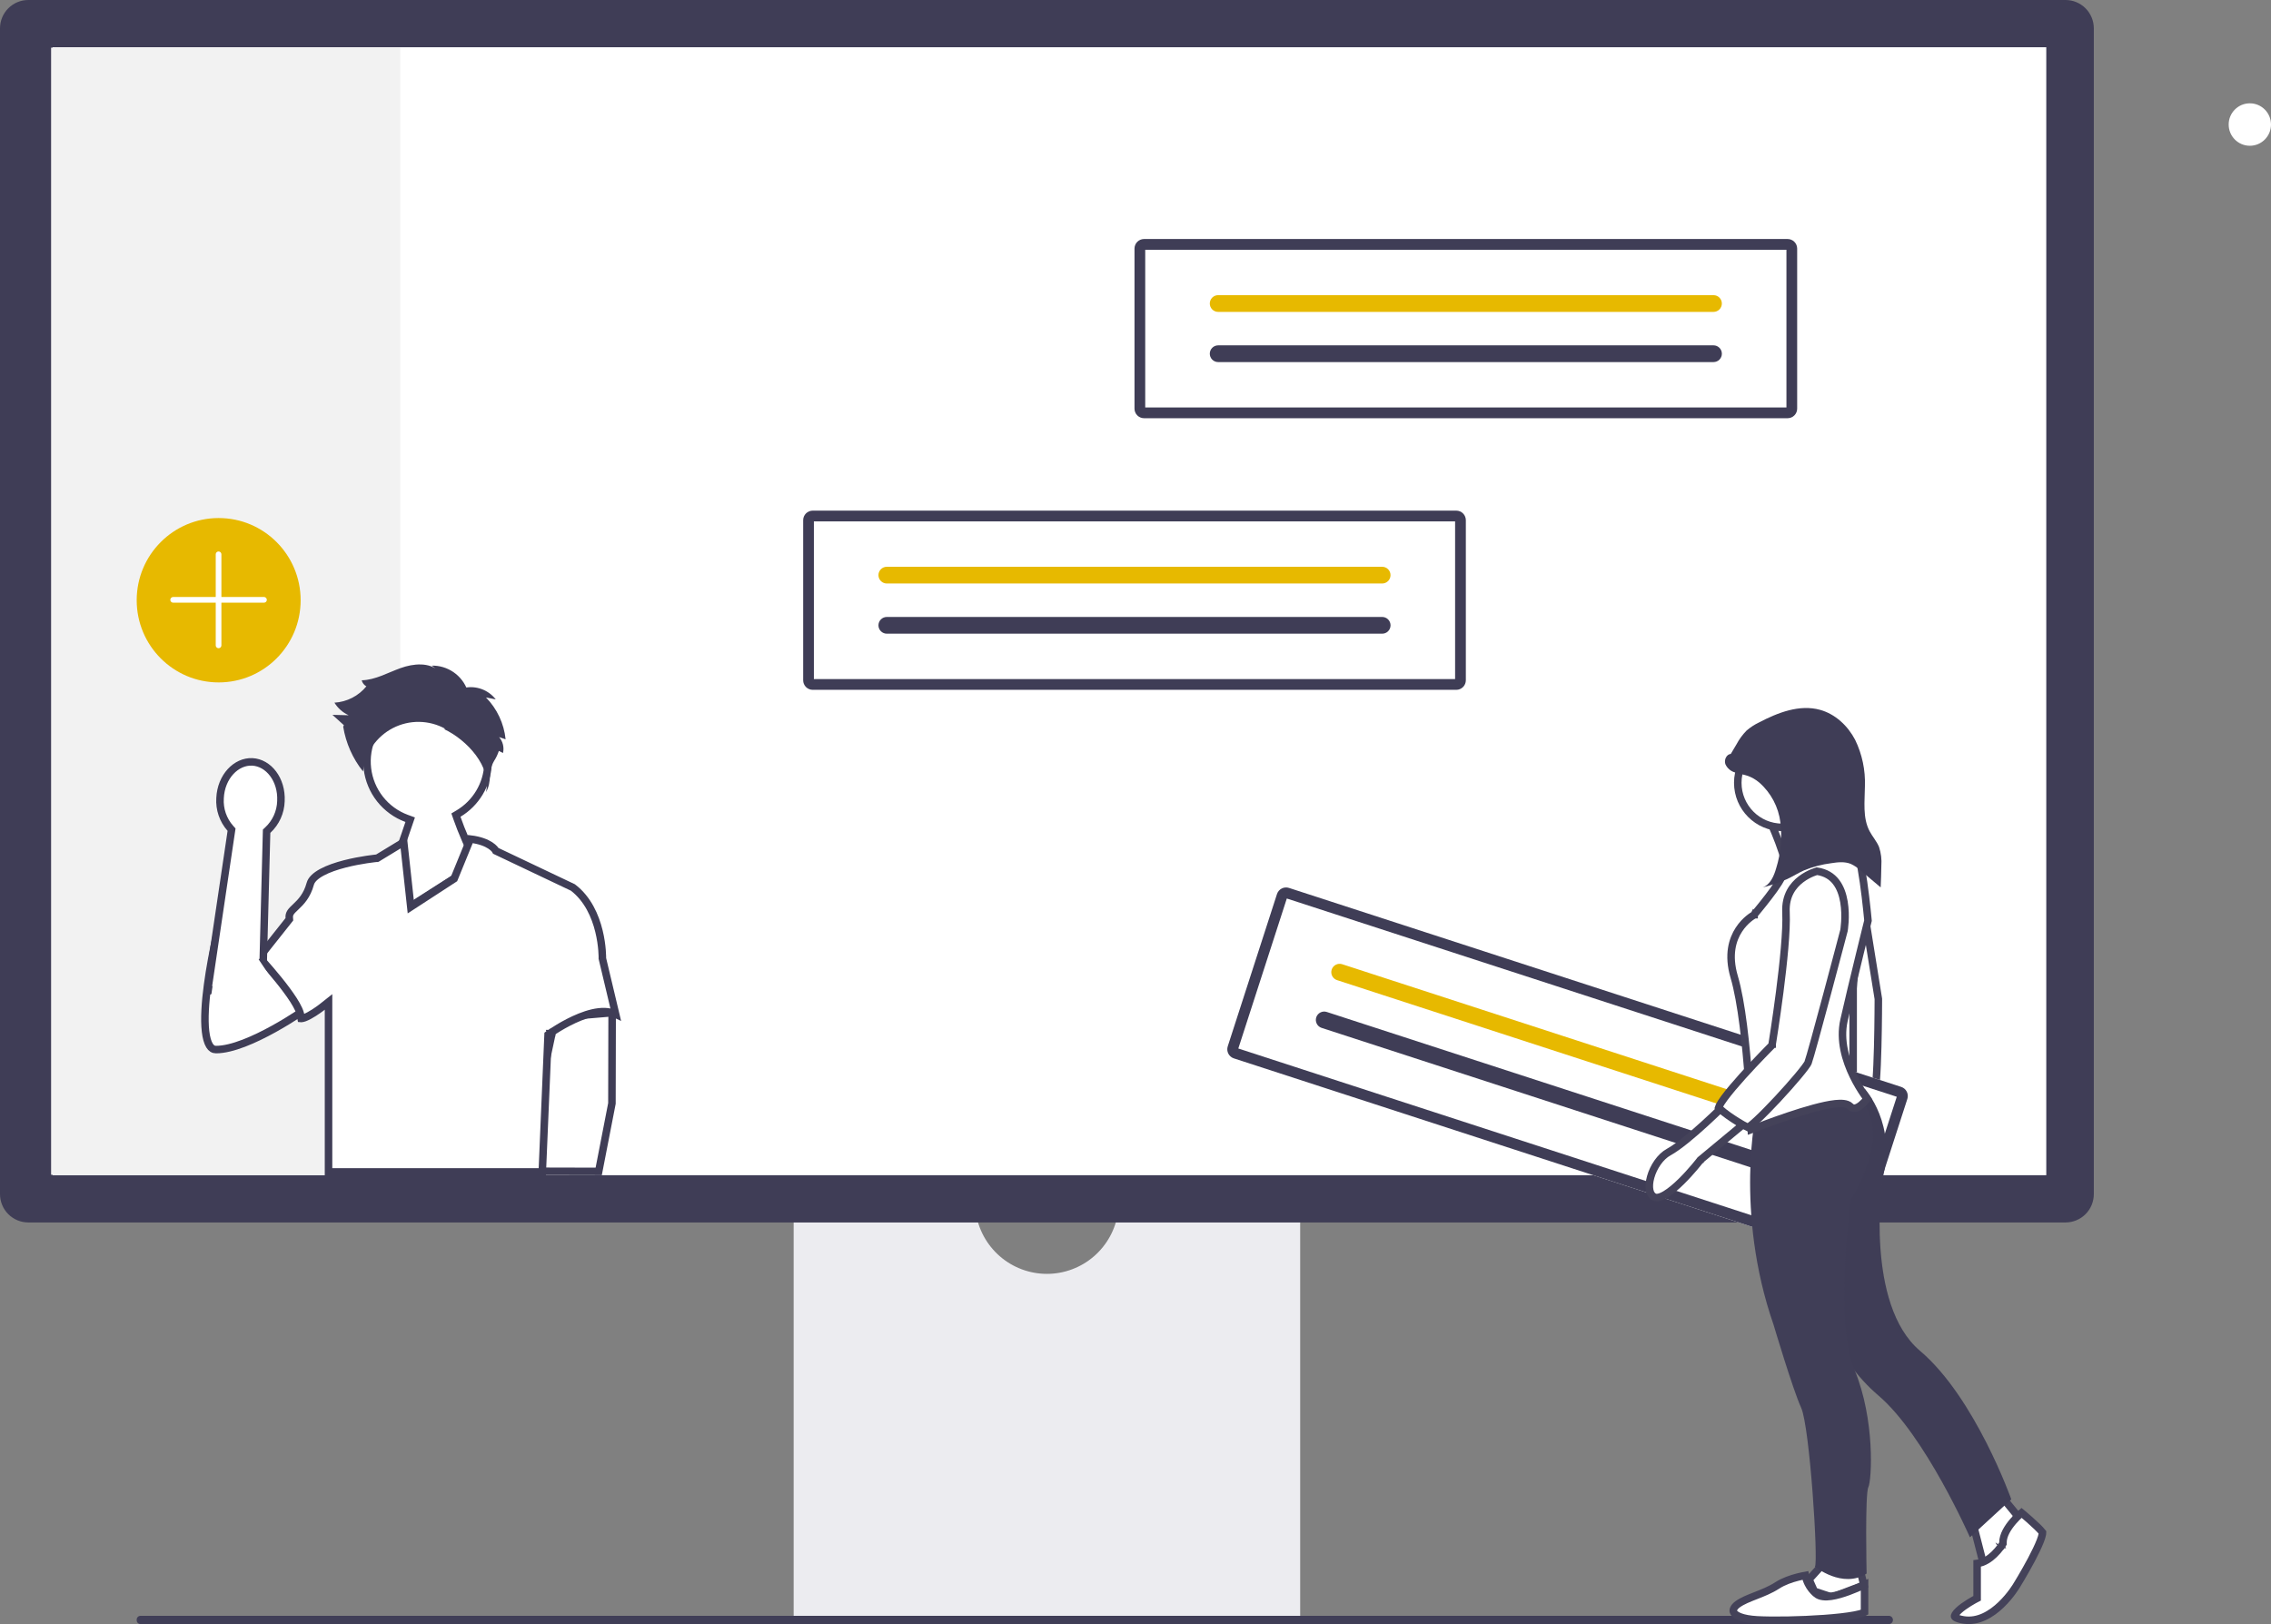
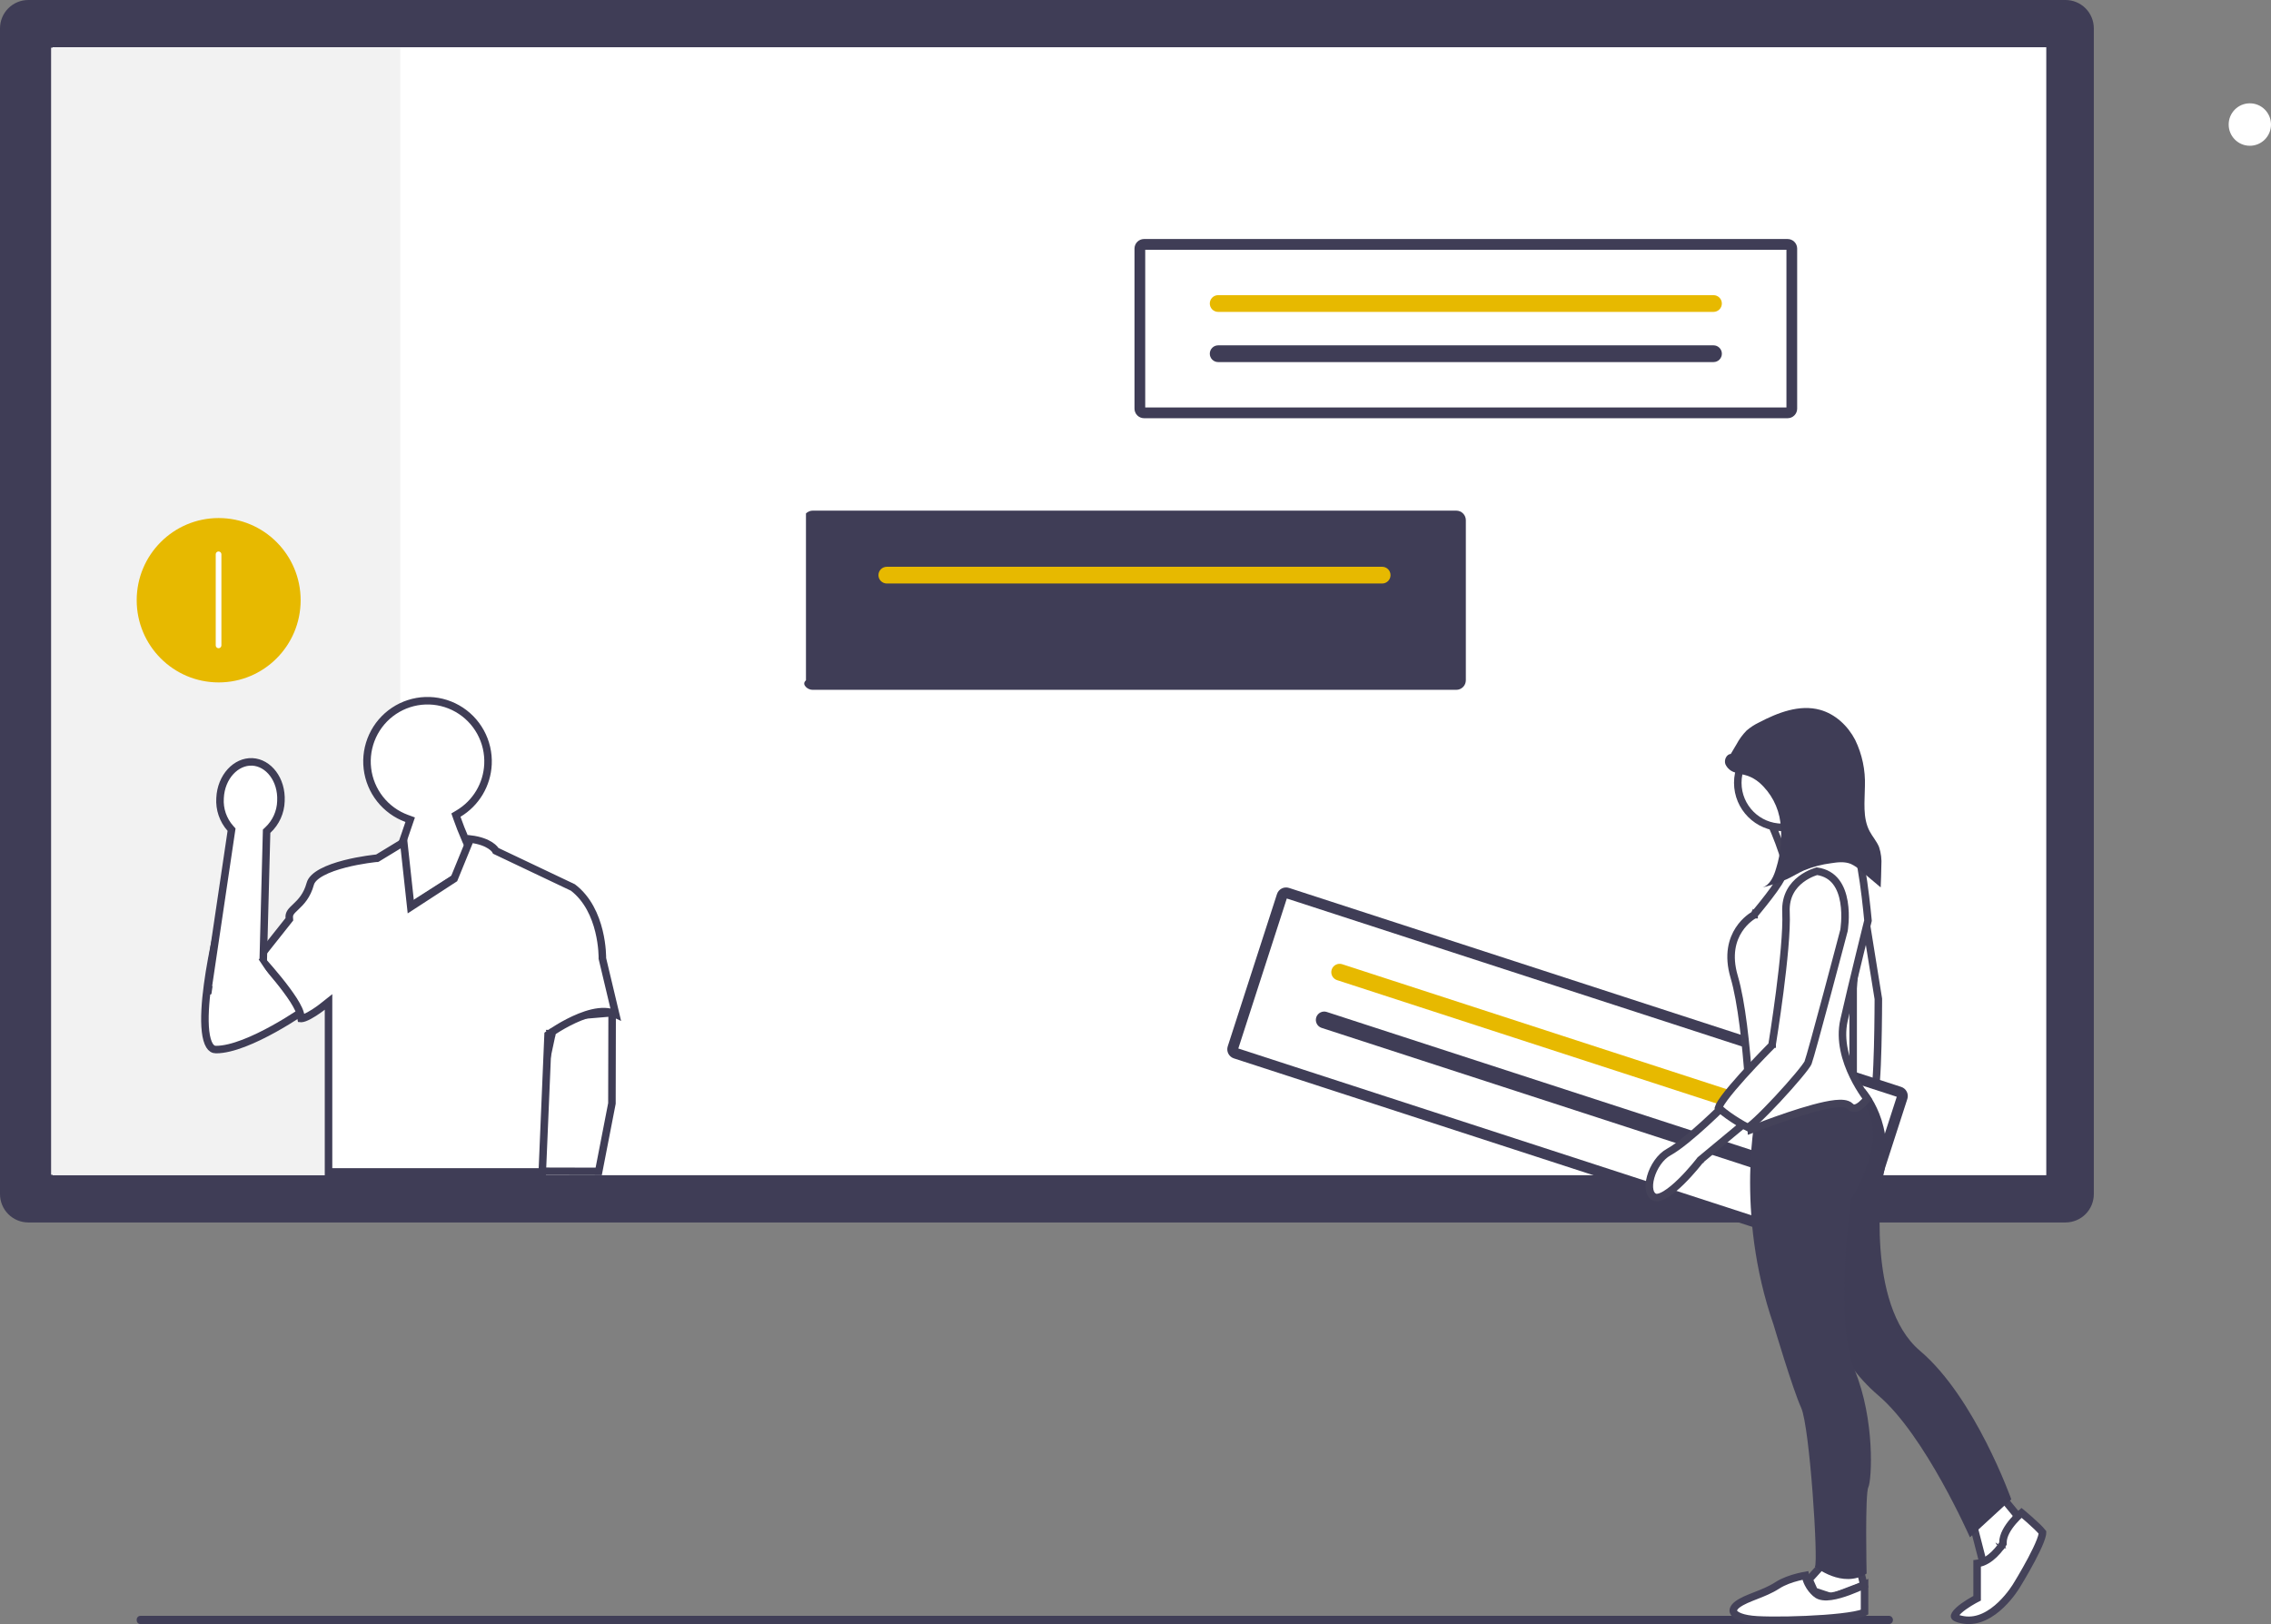
<svg xmlns="http://www.w3.org/2000/svg" width="302" height="216" viewBox="0 0 302 216" fill="none">
  <rect x="0" y="0" width="302" height="216" fill="#808080" stroke="none" />
  <g clip-path="url(#clip0_3048_4410)">
    <path d="M18.177 215.451C18.167 215.586 18.21 215.719 18.298 215.822C18.385 215.925 18.509 215.989 18.644 216H251.267C251.396 215.978 251.513 215.911 251.598 215.811C251.682 215.71 251.729 215.583 251.729 215.451C251.729 215.32 251.682 215.193 251.598 215.092C251.513 214.992 251.396 214.925 251.267 214.903H18.644C18.509 214.914 18.385 214.978 18.298 215.081C18.21 215.184 18.167 215.317 18.177 215.452V215.451Z" fill="#403E57" />
-     <path d="M148.685 161.21C148.355 163.491 147.217 165.576 145.479 167.085C143.74 168.593 141.519 169.423 139.22 169.423C136.922 169.423 134.7 168.593 132.962 167.085C131.224 165.576 130.086 163.491 129.756 161.21H105.541V214.901H172.899V161.21H148.685Z" fill="#ECECF0" />
    <path d="M274.684 162.585H3.755C2.76 162.584 1.805 162.186 1.101 161.481C0.397 160.775 0.001 159.817 0 158.819L0 3.766C0.001 2.768 0.397 1.811 1.101 1.105C1.805 0.399 2.76 0.002 3.755 0H274.684C275.68 0.002 276.634 0.399 277.338 1.105C278.042 1.811 278.438 2.768 278.439 3.766V158.819C278.438 159.817 278.042 160.774 277.338 161.48C276.634 162.186 275.68 162.583 274.684 162.585Z" fill="#3F3D56" />
    <path d="M272.116 6.283H6.992V156.301H272.116V6.283Z" fill="white" />
    <path d="M249.784 132.849C249.784 132.873 249.784 132.909 249.784 132.956C249.784 133.05 249.784 133.188 249.783 133.364C249.782 133.715 249.779 134.218 249.773 134.822C249.763 136.029 249.741 137.64 249.698 139.258C249.655 140.878 249.592 142.496 249.496 143.721C249.448 144.335 249.393 144.837 249.332 145.187C249.312 145.302 249.289 145.392 249.271 145.459C249.144 145.476 248.96 145.492 248.721 145.499C248.36 145.51 247.936 145.503 247.525 145.489C247.116 145.474 246.727 145.454 246.44 145.436C246.438 145.436 246.436 145.435 246.434 145.435V131.457L247.32 119.22L247.583 119.167L249.784 132.849Z" fill="white" stroke="#444259" />
    <path d="M152.135 31.789C151.799 31.79 151.477 31.924 151.239 32.162C151.001 32.401 150.868 32.724 150.867 33.061V54.351C150.868 54.688 151.001 55.011 151.239 55.249C151.477 55.488 151.799 55.622 152.135 55.622H237.721C238.057 55.622 238.38 55.488 238.617 55.249C238.855 55.011 238.989 54.688 238.989 54.351V33.061C238.989 32.724 238.855 32.401 238.617 32.162C238.38 31.924 238.057 31.79 237.721 31.789H152.135Z" fill="white" />
    <path d="M152.135 31.789C151.799 31.79 151.477 31.924 151.239 32.162C151.001 32.401 150.868 32.724 150.867 33.061V54.351C150.868 54.688 151.001 55.011 151.239 55.249C151.477 55.488 151.799 55.622 152.135 55.622H237.721C238.057 55.622 238.38 55.488 238.617 55.249C238.855 55.011 238.989 54.688 238.989 54.351V33.061C238.989 32.724 238.855 32.401 238.617 32.162C238.38 31.924 238.057 31.79 237.721 31.789H152.135Z" fill="#3F3D56" />
    <path d="M152.293 54.192H237.562V33.221H152.293V54.192Z" fill="white" />
    <path d="M161.988 39.256C161.694 39.256 161.412 39.373 161.204 39.581C160.996 39.79 160.879 40.073 160.879 40.368C160.879 40.663 160.996 40.946 161.204 41.155C161.412 41.363 161.694 41.481 161.988 41.481H227.864C228.159 41.481 228.441 41.363 228.649 41.155C228.857 40.946 228.974 40.663 228.974 40.368C228.974 40.073 228.857 39.79 228.649 39.581C228.441 39.373 228.159 39.256 227.864 39.256H161.988Z" fill="#E7B900" />
    <path d="M161.988 45.931C161.694 45.931 161.412 46.048 161.204 46.257C160.996 46.465 160.879 46.748 160.879 47.043C160.879 47.338 160.996 47.621 161.204 47.83C161.412 48.039 161.694 48.156 161.988 48.156H227.864C228.01 48.156 228.155 48.128 228.289 48.072C228.424 48.017 228.546 47.935 228.65 47.832C228.753 47.729 228.835 47.606 228.891 47.471C228.947 47.337 228.976 47.192 228.976 47.046C228.977 46.9 228.948 46.755 228.893 46.62C228.837 46.485 228.756 46.362 228.653 46.258C228.55 46.155 228.428 46.073 228.294 46.016C228.159 45.96 228.015 45.931 227.869 45.931H161.988Z" fill="#3F3D56" />
    <path d="M108.075 67.914C107.738 67.914 107.416 68.048 107.178 68.287C106.941 68.525 106.807 68.848 106.807 69.185V90.475C106.807 90.812 106.941 91.135 107.178 91.374C107.416 91.612 107.738 91.746 108.075 91.747H193.661C193.997 91.746 194.319 91.612 194.557 91.374C194.794 91.135 194.928 90.812 194.929 90.475V69.185C194.928 68.848 194.794 68.525 194.557 68.287C194.319 68.048 193.997 67.914 193.661 67.914H108.075Z" fill="white" />
-     <path d="M108.075 67.914C107.738 67.914 107.416 68.048 107.178 68.287C106.941 68.525 106.807 68.848 106.807 69.185V90.475C106.807 90.812 106.941 91.135 107.178 91.374C107.416 91.612 107.738 91.746 108.075 91.747H193.661C193.997 91.746 194.319 91.612 194.557 91.374C194.794 91.135 194.928 90.812 194.929 90.475V69.185C194.928 68.848 194.794 68.525 194.557 68.287C194.319 68.048 193.997 67.914 193.661 67.914H108.075Z" fill="#3F3D56" />
-     <path d="M108.232 90.316H193.501V69.345H108.232V90.316Z" fill="white" />
+     <path d="M108.075 67.914C107.738 67.914 107.416 68.048 107.178 68.287V90.475C106.807 90.812 106.941 91.135 107.178 91.374C107.416 91.612 107.738 91.746 108.075 91.747H193.661C193.997 91.746 194.319 91.612 194.557 91.374C194.794 91.135 194.928 90.812 194.929 90.475V69.185C194.928 68.848 194.794 68.525 194.557 68.287C194.319 68.048 193.997 67.914 193.661 67.914H108.075Z" fill="#3F3D56" />
    <path d="M117.928 75.38C117.634 75.38 117.351 75.497 117.143 75.706C116.935 75.914 116.818 76.197 116.818 76.492C116.818 76.787 116.935 77.07 117.143 77.279C117.351 77.488 117.634 77.605 117.928 77.605H183.804C183.95 77.605 184.094 77.576 184.228 77.52C184.363 77.464 184.485 77.382 184.588 77.279C184.691 77.176 184.773 77.053 184.829 76.918C184.885 76.783 184.913 76.638 184.913 76.492C184.913 76.346 184.885 76.202 184.829 76.067C184.773 75.932 184.691 75.809 184.588 75.706C184.485 75.602 184.363 75.52 184.228 75.465C184.094 75.409 183.95 75.38 183.804 75.38H117.928Z" fill="#E7B900" />
    <path d="M117.928 82.055C117.634 82.055 117.351 82.172 117.143 82.381C116.935 82.59 116.818 82.873 116.818 83.168C116.818 83.463 116.935 83.746 117.143 83.954C117.351 84.163 117.634 84.28 117.928 84.28H183.804C183.95 84.28 184.094 84.252 184.229 84.196C184.363 84.141 184.486 84.059 184.589 83.956C184.692 83.853 184.774 83.73 184.83 83.596C184.886 83.461 184.915 83.316 184.916 83.17C184.916 83.024 184.888 82.879 184.832 82.744C184.777 82.609 184.695 82.486 184.593 82.383C184.49 82.279 184.368 82.197 184.233 82.141C184.099 82.085 183.955 82.055 183.809 82.055H117.928Z" fill="#3F3D56" />
-     <path d="M171.411 118.092C171.091 117.989 170.743 118.016 170.443 118.17C170.144 118.323 169.918 118.589 169.814 118.91L163.267 139.161C163.163 139.482 163.191 139.831 163.344 140.131C163.497 140.432 163.762 140.659 164.082 140.763L245.497 167.229C245.816 167.333 246.164 167.305 246.464 167.152C246.763 166.998 246.99 166.732 247.094 166.412L253.641 146.159C253.744 145.838 253.716 145.489 253.564 145.189C253.411 144.889 253.146 144.661 252.826 144.557L171.411 118.092Z" fill="white" />
    <path d="M171.411 118.092C171.091 117.989 170.743 118.016 170.443 118.17C170.144 118.323 169.918 118.589 169.814 118.91L163.267 139.161C163.163 139.482 163.191 139.831 163.344 140.131C163.497 140.432 163.762 140.659 164.082 140.763L245.497 167.229C245.816 167.333 246.164 167.305 246.464 167.152C246.763 166.998 246.99 166.732 247.094 166.412L253.641 146.159C253.744 145.838 253.716 145.489 253.564 145.189C253.411 144.889 253.146 144.661 252.826 144.557L171.411 118.092Z" fill="#3F3D56" />
    <path d="M164.672 139.45L245.785 165.818L252.234 145.87L171.121 119.5L164.672 139.45Z" fill="white" />
    <path d="M178.487 128.24C178.207 128.149 177.902 128.173 177.64 128.308C177.378 128.442 177.18 128.675 177.089 128.956C176.998 129.236 177.023 129.542 177.156 129.804C177.29 130.067 177.523 130.266 177.802 130.357L240.468 150.728C240.748 150.819 241.053 150.795 241.315 150.661C241.577 150.527 241.775 150.294 241.866 150.014C241.957 149.733 241.933 149.428 241.799 149.165C241.666 148.902 241.433 148.703 241.153 148.612L178.487 128.24Z" fill="#E7B900" />
    <path d="M176.434 134.59C176.154 134.499 175.85 134.523 175.588 134.657C175.325 134.792 175.127 135.025 175.037 135.305C174.946 135.586 174.97 135.891 175.104 136.154C175.237 136.417 175.47 136.616 175.75 136.707L238.415 157.078C238.554 157.123 238.7 157.141 238.845 157.13C238.991 157.119 239.132 157.079 239.262 157.013C239.392 156.946 239.508 156.855 239.603 156.744C239.697 156.633 239.769 156.505 239.815 156.366C239.86 156.227 239.877 156.081 239.866 155.935C239.855 155.789 239.815 155.647 239.749 155.517C239.683 155.387 239.592 155.271 239.482 155.176C239.371 155.081 239.243 155.008 239.104 154.963H239.099L176.434 134.59Z" fill="#3F3D56" />
    <path d="M53.224 6.342H6.795V156.242H53.224V6.342Z" fill="#F2F2F2" />
    <path d="M29.078 90.761C35.099 90.761 39.979 85.867 39.979 79.83C39.979 73.793 35.099 68.899 29.078 68.899C23.058 68.899 18.178 73.793 18.178 79.83C18.178 85.867 23.058 90.761 29.078 90.761Z" fill="#E7B900" />
    <path d="M29.442 73.721C29.442 73.512 29.273 73.343 29.065 73.343C28.857 73.343 28.688 73.512 28.688 73.721V85.834C28.688 86.043 28.857 86.213 29.065 86.213C29.273 86.213 29.442 86.043 29.442 85.834V73.721Z" fill="white" />
-     <path d="M35.105 79.399H23.026C22.817 79.399 22.648 79.569 22.648 79.778C22.648 79.987 22.817 80.156 23.026 80.156H35.105C35.314 80.156 35.483 79.987 35.483 79.778C35.483 79.569 35.314 79.399 35.105 79.399Z" fill="white" />
    <path d="M56.565 93.199C58.051 93.146 59.524 93.507 60.818 94.242C62.113 94.977 63.18 96.058 63.899 97.364C64.619 98.671 64.963 100.152 64.894 101.643C64.833 102.975 64.443 104.272 63.76 105.416C63.077 106.56 62.121 107.516 60.98 108.199L60.63 108.408L60.764 108.792C61.339 110.447 62.455 113.155 63.497 114.848L54.412 120.644L53.508 112.058L54.388 109.482L54.546 109.02L54.087 108.852C52.69 108.339 51.461 107.447 50.538 106.276C49.615 105.106 49.034 103.702 48.858 102.22C48.683 100.737 48.921 99.235 49.546 97.88C50.17 96.525 51.157 95.371 52.395 94.545C53.635 93.719 55.078 93.253 56.565 93.199Z" fill="white" stroke="#3F3D56" />
    <path d="M30.93 130.303L31.146 131.025L31.727 130.545L35.066 127.784L40.449 134.352C40.234 134.498 39.948 134.692 39.602 134.917C38.798 135.442 37.679 136.14 36.421 136.837C35.161 137.536 33.769 138.228 32.418 138.746C31.059 139.266 29.779 139.593 28.731 139.593C28.37 139.593 28.093 139.429 27.858 139.046C27.608 138.638 27.429 138.007 27.333 137.177C27.142 135.526 27.298 133.29 27.602 131.011C27.904 128.742 28.349 126.469 28.718 124.761C28.8 124.383 28.877 124.032 28.949 123.715L30.93 130.303Z" fill="white" stroke="#3F3D56" />
    <path d="M81.375 146.756L79.617 155.796L69.486 155.772L73.853 135.327L81.402 134.691L81.375 146.756Z" fill="white" stroke="#3F3D56" />
    <path d="M62.546 111.592C63.866 111.749 64.692 112.118 65.185 112.436C65.454 112.61 65.628 112.772 65.73 112.883C65.781 112.938 65.814 112.981 65.832 113.007C65.841 113.019 65.846 113.027 65.849 113.031L65.85 113.032L65.924 113.16L66.064 113.226L76.185 118.034C78.172 119.546 79.162 121.85 79.648 123.835C79.892 124.827 80.005 125.723 80.058 126.37C80.084 126.693 80.095 126.953 80.1 127.131C80.102 127.219 80.103 127.288 80.103 127.333V127.397L80.101 127.461L80.116 127.523L81.867 134.878C81.432 134.668 80.95 134.566 80.451 134.547C79.375 134.505 78.189 134.836 77.119 135.265C76.04 135.698 75.032 136.249 74.298 136.689C73.93 136.91 73.628 137.104 73.418 137.243C73.313 137.313 73.231 137.369 73.174 137.408C73.146 137.427 73.123 137.442 73.108 137.453C73.101 137.458 73.095 137.463 73.091 137.466C73.089 137.467 73.087 137.468 73.086 137.469L73.084 137.469C73.084 137.47 73.084 137.47 73.374 137.878L73.084 137.47L72.885 137.612L72.874 137.856L72.115 155.862H43.688V133.255L42.878 133.897L42.877 133.898C42.876 133.899 42.872 133.901 42.869 133.903C42.863 133.908 42.853 133.916 42.841 133.926C42.815 133.945 42.778 133.975 42.73 134.011C42.632 134.085 42.493 134.189 42.325 134.307C41.988 134.546 41.546 134.838 41.111 135.072C40.654 135.318 40.286 135.452 40.069 135.458C40.047 135.458 40.031 135.455 40.02 135.454C40.014 135.431 40.008 135.391 40.008 135.328C40.008 134.986 39.884 134.606 39.72 134.24C39.55 133.863 39.314 133.448 39.04 133.018C38.492 132.159 37.768 131.202 37.052 130.315C36.334 129.427 35.618 128.598 35.082 127.993C34.837 127.716 34.628 127.485 34.475 127.316L38.359 122.417L38.481 122.263L38.467 122.068C38.421 121.469 38.712 121.193 39.366 120.573C40.009 119.963 40.824 119.147 41.262 117.539C41.407 117.005 41.929 116.488 42.8 116.014C43.652 115.552 44.736 115.186 45.823 114.905C46.906 114.625 47.968 114.435 48.761 114.315C49.156 114.255 49.483 114.214 49.711 114.186C49.825 114.173 49.914 114.162 49.974 114.156C50.004 114.153 50.027 114.151 50.042 114.149C50.05 114.148 50.055 114.148 50.059 114.147C50.06 114.147 50.062 114.147 50.062 114.147L50.063 114.146L50.178 114.135L50.275 114.076L53.687 112.001L54.537 119.809L54.625 120.618L55.307 120.175L60.26 116.953L60.391 116.867L60.45 116.722L62.546 111.592Z" fill="white" stroke="#3F3D56" />
-     <path d="M59.024 96.955C62.127 98.413 65.41 102 64.627 105.346C65.471 103.907 64.853 102.654 65.698 101.215C65.969 100.797 66.184 100.344 66.338 99.87L66.89 100.145C66.975 99.777 66.973 99.395 66.883 99.028C66.793 98.661 66.619 98.321 66.374 98.034L67.237 98.329C67.02 96.23 66.1 94.268 64.627 92.761L65.927 93.02C65.438 92.389 64.78 91.91 64.031 91.64C63.281 91.369 62.47 91.319 61.692 91.493L62.163 91.803C61.812 90.826 61.163 89.985 60.31 89.398C59.457 88.81 58.441 88.506 57.407 88.528L58.417 89.285C57.091 88.043 54.975 88.241 53.267 88.855C51.559 89.47 49.916 90.43 48.103 90.478C48.161 90.717 48.289 90.933 48.468 91.1C48.648 91.268 48.873 91.379 49.115 91.419L48.745 91.254C48.225 91.898 47.576 92.426 46.84 92.805C46.105 93.184 45.299 93.405 44.474 93.455C44.923 94.19 45.581 94.772 46.365 95.127L44.207 95.073L45.729 96.448L45.639 96.648C45.993 98.826 46.9 100.876 48.272 102.6C48.411 101.387 48.846 100.227 49.537 99.222C50.229 98.217 51.157 97.398 52.239 96.838C53.32 96.278 54.523 95.993 55.74 96.009C56.958 96.025 58.153 96.342 59.219 96.93L59.024 96.955Z" fill="#3F3D56" />
    <path d="M33.551 101.33C35.701 101.434 37.496 103.675 37.359 106.535V106.545C37.338 107.274 37.172 107.99 36.871 108.654C36.57 109.317 36.14 109.914 35.607 110.409L35.454 110.553L35.448 110.763L35.006 127.751L30.777 131.039L27.604 131.833L30.759 110.575L30.793 110.345L30.638 110.17C30.154 109.626 29.784 108.991 29.548 108.302C29.312 107.613 29.215 106.883 29.263 106.156V106.147C29.399 103.285 31.401 101.227 33.551 101.33Z" fill="white" stroke="#3F3D56" />
    <path d="M299.186 19.386C300.74 19.386 302 18.122 302 16.564C302 15.005 300.74 13.741 299.186 13.741C297.631 13.741 296.371 15.005 296.371 16.564C296.371 18.122 297.631 19.386 299.186 19.386Z" fill="white" />
    <path d="M239.94 107.202C240.095 107.199 240.161 107.224 240.181 107.233C240.188 107.254 240.202 107.317 240.176 107.464C240.095 107.909 240.195 108.369 240.375 108.801C240.556 109.236 240.835 109.683 241.166 110.122C241.828 111 242.744 111.907 243.655 112.72C244.57 113.535 245.496 114.269 246.193 114.798C246.455 114.996 246.686 115.165 246.871 115.3L242.517 119.462L237.784 119.668C237.452 118.81 237.387 117.868 237.604 116.969L237.603 116.968C237.679 116.659 237.679 116.299 237.643 115.935C237.605 115.561 237.525 115.148 237.42 114.72C237.209 113.864 236.887 112.91 236.555 112.026C236.222 111.141 235.875 110.314 235.611 109.71C235.513 109.484 235.425 109.289 235.354 109.133C235.514 109.041 235.716 108.926 235.948 108.798C236.535 108.475 237.307 108.075 238.059 107.754C238.831 107.424 239.51 107.211 239.94 107.202Z" fill="white" stroke="#444259" />
    <path d="M268.252 201.552L265.908 206.893L263.863 208.431L262.283 202.289L265.621 198.35L268.252 201.552Z" fill="white" stroke="#444259" />
    <path d="M268.914 201.275C269.159 201.481 269.493 201.766 269.847 202.079C270.554 202.703 271.293 203.395 271.613 203.809C271.613 203.811 271.614 203.813 271.614 203.815C271.618 203.858 271.614 203.932 271.595 204.043C271.556 204.267 271.464 204.567 271.324 204.932C271.045 205.657 270.606 206.555 270.137 207.439C269.669 208.32 269.179 209.175 268.806 209.81C268.619 210.127 268.461 210.388 268.351 210.571C268.295 210.662 268.252 210.733 268.223 210.782C268.208 210.806 268.196 210.824 268.188 210.836C268.185 210.843 268.183 210.848 268.181 210.851C268.18 210.852 268.179 210.853 268.179 210.854L268.178 210.855L268.171 210.867L268.17 210.869C268.169 210.871 268.167 210.874 268.164 210.878C268.159 210.887 268.15 210.901 268.139 210.919C268.116 210.956 268.082 211.012 268.036 211.083C267.944 211.226 267.808 211.43 267.63 211.674C267.273 212.164 266.755 212.807 266.109 213.427C264.8 214.684 263.063 215.754 261.124 215.447C260.608 215.365 260.288 215.255 260.103 215.15C259.925 215.049 259.917 214.981 259.916 214.978C259.912 214.959 259.909 214.884 260 214.729C260.089 214.578 260.239 214.402 260.443 214.21C260.851 213.828 261.398 213.453 261.857 213.168C262.084 213.028 262.284 212.913 262.427 212.833C262.498 212.793 262.555 212.762 262.594 212.741C262.613 212.73 262.628 212.722 262.638 212.717C262.642 212.715 262.646 212.713 262.648 212.711C262.65 212.711 262.651 212.711 262.651 212.71L262.92 212.57V207.943C263.838 207.846 264.629 207.262 265.171 206.744C265.509 206.42 265.783 206.09 265.973 205.843C266.068 205.719 266.143 205.615 266.194 205.541C266.22 205.503 266.24 205.473 266.254 205.452C266.261 205.441 266.267 205.433 266.271 205.427C266.272 205.424 266.274 205.421 266.275 205.419L266.276 205.417L266.277 205.417C266.277 205.416 266.277 205.416 265.855 205.148L266.277 205.416L266.355 205.293V205.148C266.355 204.192 266.99 203.163 267.722 202.317C268.076 201.906 268.433 201.563 268.701 201.322C268.748 201.28 268.792 201.242 268.833 201.207C268.859 201.228 268.886 201.251 268.914 201.275Z" fill="white" stroke="#444259" />
    <path d="M247.979 144.817C247.979 144.817 252.347 149.576 250.286 156.924C250.286 156.924 247.996 173.458 255.323 179.658C262.651 185.858 267.46 199.407 267.46 199.407L261.964 204.458C261.964 204.458 256.01 190.91 249.827 185.629C243.644 180.347 242.957 174.377 242.957 174.377V153.482L241.812 144.754L247.979 144.817Z" fill="#3F3D56" />
    <path opacity="0.1" d="M247.979 144.817C247.979 144.817 252.347 149.576 250.286 156.924C250.286 156.924 247.996 173.458 255.323 179.658C262.651 185.858 267.46 199.407 267.46 199.407L261.964 204.458C261.964 204.458 256.01 190.91 249.827 185.629C243.644 180.347 242.957 174.377 242.957 174.377V153.482L241.812 144.754L247.979 144.817Z" fill="#403E57" />
    <path d="M247.36 208.802L247.861 210.809L243.632 212.424L241.264 211.632L240.568 210.064L242.457 207.982L247.36 208.802Z" fill="white" stroke="#444259" />
    <path d="M240.079 209.531C240.153 209.911 240.278 210.28 240.453 210.627C240.709 211.136 241.066 211.587 241.501 211.955V211.956C241.767 212.186 242.101 212.293 242.431 212.334C242.762 212.377 243.125 212.358 243.492 212.306C244.226 212.202 245.051 211.952 245.809 211.674C246.571 211.395 247.288 211.08 247.813 210.836C247.861 210.814 247.907 210.791 247.951 210.77L247.949 214.423C247.915 214.443 247.866 214.469 247.797 214.498C247.546 214.6 247.154 214.704 246.635 214.802C245.604 214.998 244.17 215.155 242.59 215.269C239.431 215.498 235.755 215.554 233.686 215.441C232.668 215.385 231.933 215.237 231.425 215.046C230.912 214.854 230.67 214.635 230.568 214.468C230.478 214.32 230.468 214.166 230.539 213.987C230.617 213.792 230.795 213.567 231.081 213.361C231.699 212.916 232.517 212.592 233.468 212.22C234.395 211.857 235.428 211.454 236.36 210.848C237.176 210.318 238.22 209.966 239.084 209.747C239.474 209.647 239.819 209.578 240.079 209.531Z" fill="white" stroke="#444259" />
    <path d="M233.569 147.739C233.569 147.739 230.592 161.057 235.858 176.214C235.858 176.214 238.377 184.711 239.522 187.237C240.667 189.763 241.812 207.674 241.354 208.363C241.354 208.363 245.018 211.348 248.224 209.282C248.224 209.282 247.995 198.718 248.453 197.8C248.911 196.882 249.369 188.845 246.621 182.185C243.873 175.525 246.163 159.451 246.163 159.451C246.163 159.451 251.659 151.184 247.537 146.361L233.569 147.739Z" fill="#403E57" />
    <path d="M237.004 98.179C240.267 98.179 242.915 100.833 242.915 104.109C242.915 107.385 240.267 110.038 237.004 110.039C233.74 110.039 231.092 107.385 231.092 104.109C231.092 100.833 233.74 98.179 237.004 98.179Z" fill="white" stroke="#444259" />
    <path d="M246.812 112.637C246.929 112.902 247.05 113.292 247.171 113.783C247.412 114.759 247.631 116.052 247.816 117.354C248.001 118.652 248.151 119.945 248.255 120.914C248.307 121.398 248.346 121.801 248.373 122.083C248.387 122.223 248.397 122.334 248.404 122.409C248.405 122.42 248.406 122.431 248.407 122.441C248.406 122.445 248.405 122.449 248.404 122.453C248.389 122.514 248.366 122.605 248.337 122.723C248.278 122.959 248.193 123.303 248.087 123.73C247.876 124.584 247.582 125.776 247.253 127.125C246.594 129.824 245.792 133.157 245.219 135.687C244.609 138.376 245.466 141.086 246.43 143.077C246.915 144.08 247.437 144.919 247.837 145.508C248.014 145.769 248.167 145.981 248.284 146.137C248.263 146.165 248.241 146.195 248.217 146.225C248.035 146.448 247.787 146.721 247.507 146.951C247.22 147.186 246.942 147.34 246.699 147.383C246.492 147.42 246.286 147.383 246.061 147.157C245.82 146.916 245.48 146.824 245.173 146.787C244.851 146.748 244.473 146.758 244.068 146.801C243.256 146.887 242.249 147.11 241.181 147.399C239.039 147.977 236.577 148.843 234.784 149.509C234.032 149.788 233.396 150.033 232.947 150.208C232.93 150.215 232.913 150.222 232.896 150.228C232.883 149.876 232.864 149.404 232.837 148.835C232.776 147.533 232.679 145.726 232.533 143.706C232.199 139.089 231.611 133.288 230.613 129.916C229.741 126.962 230.4 124.931 231.239 123.642C231.664 122.989 232.143 122.516 232.515 122.207C232.7 122.052 232.857 121.94 232.966 121.868C233.02 121.831 233.063 121.805 233.09 121.789C233.103 121.781 233.112 121.774 233.118 121.771C233.12 121.77 233.121 121.769 233.122 121.768L233.123 121.769L233.204 121.724L233.263 121.654H233.264V121.653C233.264 121.652 233.266 121.652 233.267 121.651C233.269 121.649 233.271 121.645 233.274 121.64C233.282 121.631 233.293 121.618 233.308 121.601C233.336 121.567 233.379 121.517 233.433 121.453C233.539 121.325 233.691 121.141 233.873 120.919C234.236 120.476 234.72 119.875 235.196 119.252C235.671 118.632 236.148 117.979 236.493 117.432C236.665 117.16 236.813 116.901 236.912 116.676C236.961 116.565 237.005 116.447 237.031 116.332C237.04 116.291 237.046 116.241 237.051 116.186C237.083 116.163 237.126 116.135 237.182 116.102C237.42 115.959 237.789 115.778 238.262 115.57C239.202 115.157 240.484 114.667 241.784 114.194C243.082 113.722 244.388 113.271 245.37 112.938C245.861 112.772 246.271 112.635 246.558 112.54C246.623 112.518 246.681 112.497 246.733 112.48C246.756 112.521 246.783 112.573 246.812 112.637Z" fill="white" stroke="#444259" />
    <path d="M232.29 149.148L226.15 154.244L226.107 154.279L226.073 154.324V154.325C226.073 154.325 226.071 154.326 226.07 154.328C226.068 154.33 226.065 154.334 226.062 154.339C226.053 154.35 226.041 154.366 226.024 154.387C225.991 154.429 225.942 154.492 225.879 154.571C225.752 154.729 225.568 154.956 225.341 155.224C224.885 155.763 224.259 156.468 223.572 157.142C222.881 157.821 222.148 158.449 221.479 158.849C220.774 159.272 220.303 159.343 220.033 159.223C219.702 159.075 219.479 158.776 219.381 158.307C219.281 157.828 219.322 157.209 219.509 156.542C219.885 155.194 220.794 153.835 221.901 153.229C223.222 152.506 225.154 150.857 226.721 149.428C227.512 148.706 228.225 148.028 228.739 147.531C228.954 147.323 229.133 147.145 229.271 147.01L232.29 149.148Z" fill="white" stroke="#444259" />
    <path d="M230.169 100.267C229.583 100.32 229.249 101.059 229.438 101.618C229.556 101.889 229.733 102.13 229.955 102.323C230.178 102.517 230.441 102.658 230.725 102.737C231.28 102.932 231.874 102.999 232.429 103.191C232.981 103.394 233.494 103.692 233.943 104.073C235.502 105.435 236.505 107.326 236.761 109.384C237.006 111.428 236.814 113.501 236.2 115.466C235.902 116.511 235.415 117.657 234.397 118.028C235.51 117.752 236.598 117.382 237.649 116.921C238.419 116.558 239.142 116.097 239.92 115.752C241.072 115.28 242.281 114.962 243.516 114.805C244.384 114.67 245.299 114.567 246.113 114.895C246.612 115.128 247.072 115.438 247.474 115.815L250.094 118.022C250.139 117.063 250.169 116.103 250.184 115.143C250.246 114.308 250.145 113.469 249.886 112.673C249.584 111.907 249.008 111.282 248.624 110.553C247.671 108.751 247.982 106.581 247.999 104.541C248.073 102.421 247.629 100.315 246.704 98.407C245.73 96.535 244.065 94.968 242.035 94.408C239.299 93.651 236.414 94.776 233.899 96.094C233.308 96.376 232.756 96.737 232.259 97.165C231.73 97.707 231.281 98.32 230.925 98.989L229.68 101.081" fill="#3F3D56" />
    <path d="M241.612 115.87C242.802 116.041 243.601 116.578 244.15 117.285C244.725 118.025 245.048 118.976 245.212 119.949C245.375 120.919 245.377 121.876 245.335 122.596C245.314 122.954 245.283 123.251 245.257 123.456C245.244 123.559 245.233 123.638 245.225 123.691C245.221 123.718 245.217 123.738 245.215 123.751C245.213 123.757 245.211 123.765 245.209 123.774C245.201 123.806 245.188 123.852 245.172 123.913C245.14 124.034 245.093 124.212 245.033 124.439C244.913 124.894 244.742 125.544 244.534 126.328C244.119 127.896 243.562 129.998 242.989 132.136C242.417 134.274 241.83 136.447 241.358 138.156C240.881 139.888 240.533 141.098 240.432 141.352C240.403 141.424 240.279 141.624 240.027 141.961C239.79 142.28 239.47 142.679 239.092 143.131C238.336 144.034 237.362 145.132 236.378 146.188C235.393 147.244 234.406 148.252 233.625 148.978C233.233 149.342 232.903 149.626 232.657 149.808C232.566 149.875 232.493 149.92 232.44 149.951C232.289 149.883 232.062 149.766 231.775 149.604C231.4 149.391 230.953 149.12 230.507 148.827C230.06 148.534 229.619 148.222 229.25 147.932C228.931 147.68 228.692 147.46 228.546 147.294C228.56 147.247 228.585 147.178 228.629 147.088C228.756 146.827 228.983 146.476 229.294 146.053C229.912 145.212 230.808 144.164 231.735 143.134C232.66 142.106 233.608 141.106 234.325 140.362C234.683 139.991 234.984 139.683 235.194 139.469C235.3 139.362 235.383 139.278 235.439 139.221C235.467 139.193 235.488 139.171 235.503 139.156L235.639 139.021L235.664 138.861H235.665V138.859C235.665 138.858 235.666 138.855 235.666 138.853C235.667 138.846 235.669 138.836 235.671 138.824C235.675 138.8 235.68 138.764 235.688 138.718C235.703 138.624 235.725 138.485 235.753 138.307C235.809 137.951 235.889 137.437 235.984 136.807C236.174 135.545 236.425 133.813 236.669 131.929C237.154 128.178 237.619 123.77 237.502 121.307C237.397 119.098 238.434 117.751 239.509 116.936C240.052 116.524 240.606 116.249 241.024 116.078C241.233 115.993 241.406 115.934 241.525 115.896C241.559 115.886 241.588 115.877 241.612 115.87Z" fill="white" stroke="#444259" />
    <path d="M33.5 133L28 133.5V133L28.25 131.264L28.5 130L34 127L36 130L33.5 133Z" fill="white" />
  </g>
  <defs>
    <clipPath id="clip0_3048_4410">
      <rect width="302" height="216" fill="white" />
    </clipPath>
  </defs>
</svg>